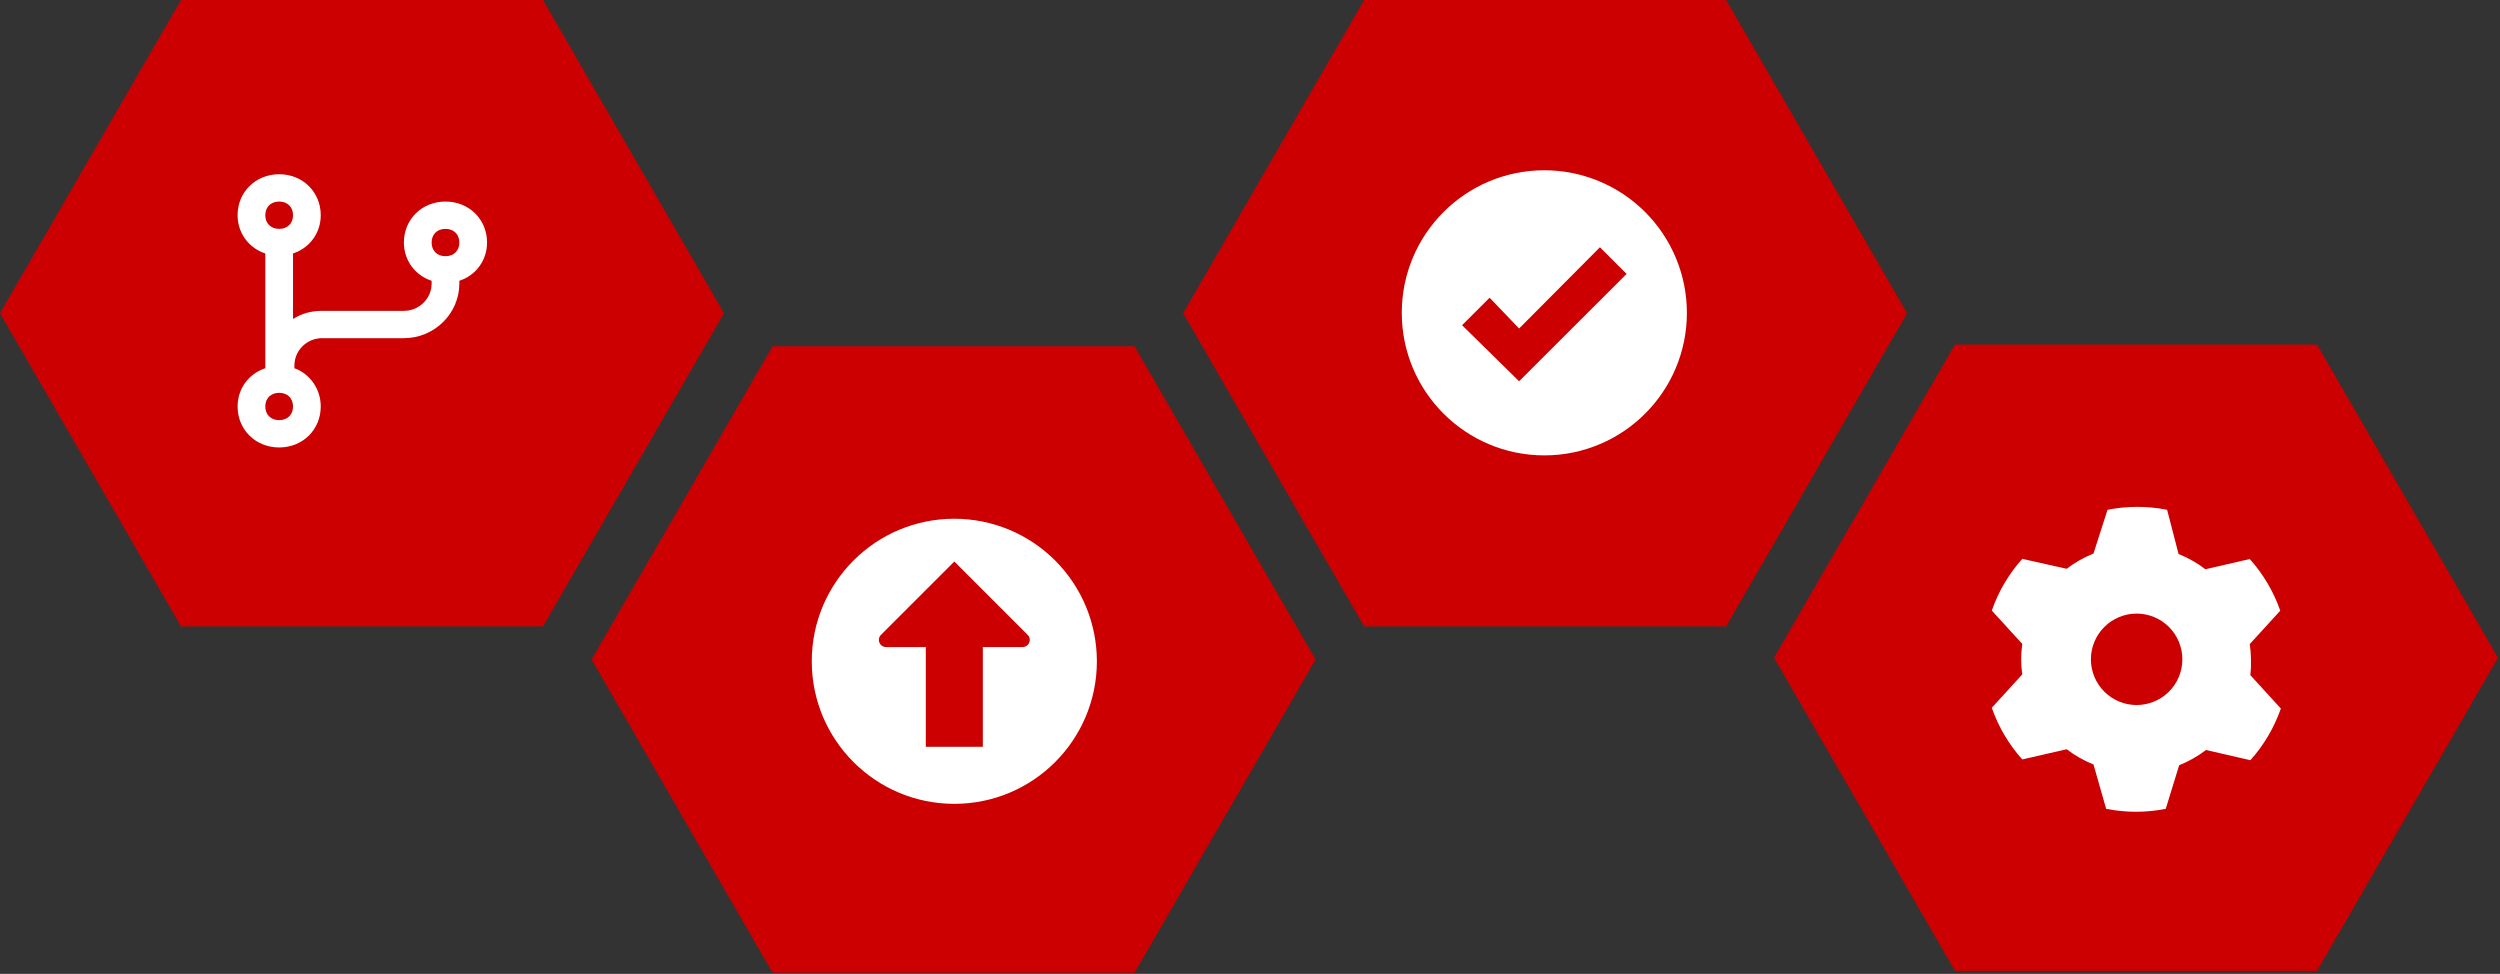
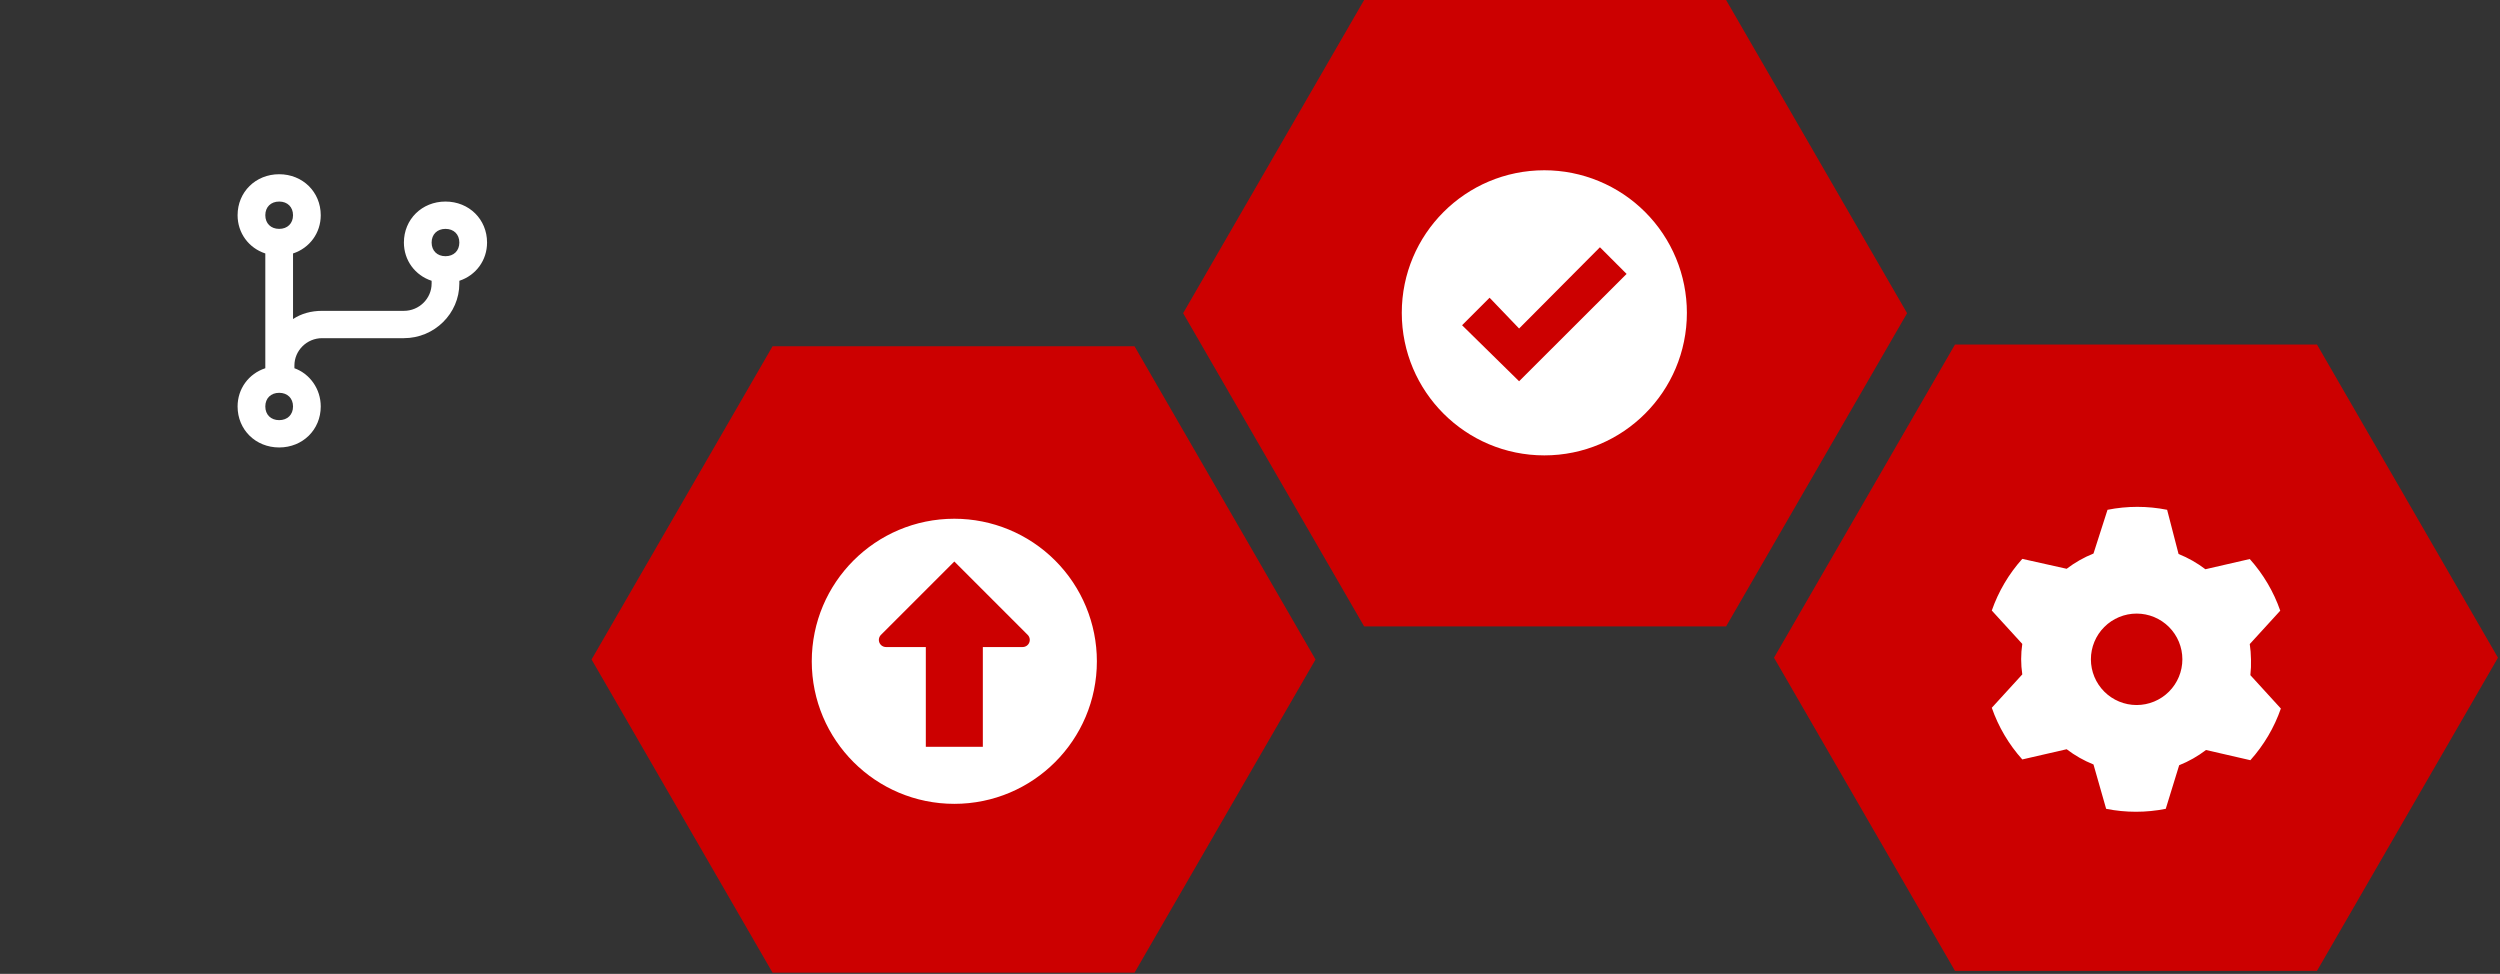
<svg xmlns="http://www.w3.org/2000/svg" width="747" height="291" viewBox="0 0 747 291" fill="none">
  <rect x="0" y="0" width="747" height="291" fill="#333333" stroke="none" />
  <path d="M338.999 103.469H230.839L176.759 197.051L230.841 290.636H339.001L393.081 197.055L338.999 103.469Z" fill="#CC0000" />
  <path fill-rule="evenodd" clip-rule="evenodd" d="M285.152 154.999C261.627 154.999 242.556 174.07 242.556 197.596C242.556 221.119 261.627 240.189 285.152 240.189C308.676 240.189 327.746 221.119 327.746 197.596C327.746 186.299 323.259 175.465 315.272 167.476C307.284 159.488 296.451 155 285.154 154.999H285.152ZM305.555 193.335H293.671V223.152H276.634V193.335H264.749C264.329 193.338 263.916 193.216 263.565 192.985C263.213 192.754 262.938 192.424 262.774 192.037C262.61 191.649 262.564 191.222 262.642 190.809C262.721 190.396 262.92 190.015 263.215 189.715L285.152 167.779L307.088 189.715C307.382 190.015 307.58 190.396 307.659 190.808C307.737 191.221 307.691 191.648 307.527 192.035C307.363 192.422 307.088 192.752 306.738 192.983C306.387 193.214 305.975 193.337 305.555 193.335Z" fill="white" />
-   <path d="M162.239 0H54.08L0 93.581L54.08 187.165H162.239L216.319 93.583L162.239 0Z" fill="#CC0000" />
  <path fill-rule="evenodd" clip-rule="evenodd" d="M145.533 72.471C145.533 65.531 140.15 60.224 133.111 60.224C126.07 60.224 120.686 65.531 120.686 72.471C120.686 77.778 123.999 82.268 128.968 83.9V84.717C128.968 89.207 125.241 92.882 120.686 92.882H96.253C92.941 92.882 90.041 93.697 87.557 95.33V75.736C92.527 74.103 95.839 69.613 95.839 64.308C95.839 57.367 90.455 52.061 83.416 52.061C76.376 52.061 70.992 57.367 70.992 64.308C70.992 69.613 74.306 74.105 79.275 75.736V110.026C74.304 111.659 70.992 116.149 70.992 121.456C70.992 128.395 76.376 133.701 83.416 133.701C90.455 133.701 95.839 128.395 95.839 121.456C95.839 116.149 92.527 111.659 87.971 110.026V109.209C87.971 104.721 91.698 101.045 96.253 101.045H120.686C129.796 101.045 137.251 93.697 137.251 84.717V83.9C142.221 82.268 145.533 77.778 145.533 72.471ZM83.416 60.224C85.9 60.224 87.557 61.858 87.557 64.308C87.557 66.756 85.9 68.389 83.415 68.389C80.932 68.389 79.275 66.756 79.275 64.306C79.275 61.859 80.931 60.224 83.416 60.224ZM83.416 125.538C80.931 125.538 79.274 123.904 79.274 121.454C79.274 119.008 80.931 117.374 83.416 117.374C85.9 117.374 87.557 119.006 87.557 121.456C87.557 123.904 85.9 125.538 83.415 125.538H83.416ZM133.111 76.553C130.625 76.553 128.968 74.92 128.968 72.47C128.968 70.023 130.625 68.389 133.111 68.389C135.594 68.389 137.251 70.021 137.251 72.471C137.251 74.92 135.594 76.553 133.109 76.553H133.111Z" fill="white" />
  <path d="M515.759 0H407.6L353.52 93.581L407.6 187.165H515.759L569.839 93.583L515.759 0Z" fill="#CC0000" />
  <path fill-rule="evenodd" clip-rule="evenodd" d="M461.446 50.877C437.922 50.877 418.852 69.949 418.852 93.474C418.852 116.998 437.922 136.068 461.446 136.068C484.972 136.068 504.042 116.998 504.042 93.474C504.043 87.881 502.941 82.342 500.8 77.174C498.66 72.006 495.523 67.31 491.567 63.355C487.612 59.399 482.916 56.261 477.749 54.12C472.581 51.98 467.042 50.878 461.448 50.877H461.446ZM453.908 113.919L436.87 97.18L445.091 88.959L453.908 98.159L478.061 73.88L486.027 81.846L453.908 113.919Z" fill="white" />
  <path d="M692.312 102.938H584.152L530.073 196.52L584.152 290.103H692.312L746.392 196.522L692.312 102.938Z" fill="#CC0000" />
  <path fill-rule="evenodd" clip-rule="evenodd" d="M672.593 197.002C672.573 195.478 672.451 193.956 672.229 192.448L681.34 182.474C679.356 176.776 676.259 171.529 672.229 167.037L658.972 170.088C656.518 168.214 653.821 166.682 650.954 165.534L647.537 152.328C641.658 151.156 635.605 151.156 629.726 152.328L625.534 165.397C622.668 166.545 619.97 168.078 617.517 169.953L604.259 166.991C600.229 171.483 597.132 176.731 595.148 182.429L604.259 192.403C603.809 195.422 603.809 198.492 604.259 201.511L595.148 211.484C597.132 217.183 600.229 222.43 604.259 226.921L617.517 223.871C619.971 225.745 622.668 227.277 625.534 228.425L629.315 241.676C635.194 242.849 641.247 242.849 647.126 241.676L651.136 228.652C654.003 227.504 656.701 225.972 659.155 224.098L672.411 227.15C676.441 222.658 679.538 217.41 681.522 211.711L672.411 201.738C672.581 200.166 672.641 198.584 672.595 197.002H672.593ZM638.426 210.663C634.802 210.663 631.325 209.224 628.763 206.662C626.2 204.1 624.76 200.625 624.76 197.002C624.76 193.379 626.2 189.904 628.763 187.342C631.325 184.78 634.802 183.34 638.426 183.34C642.051 183.34 645.527 184.78 648.09 187.342C650.653 189.904 652.093 193.379 652.093 197.002C652.093 200.625 650.653 204.1 648.09 206.662C645.527 209.224 642.051 210.663 638.426 210.663Z" fill="white" />
</svg>